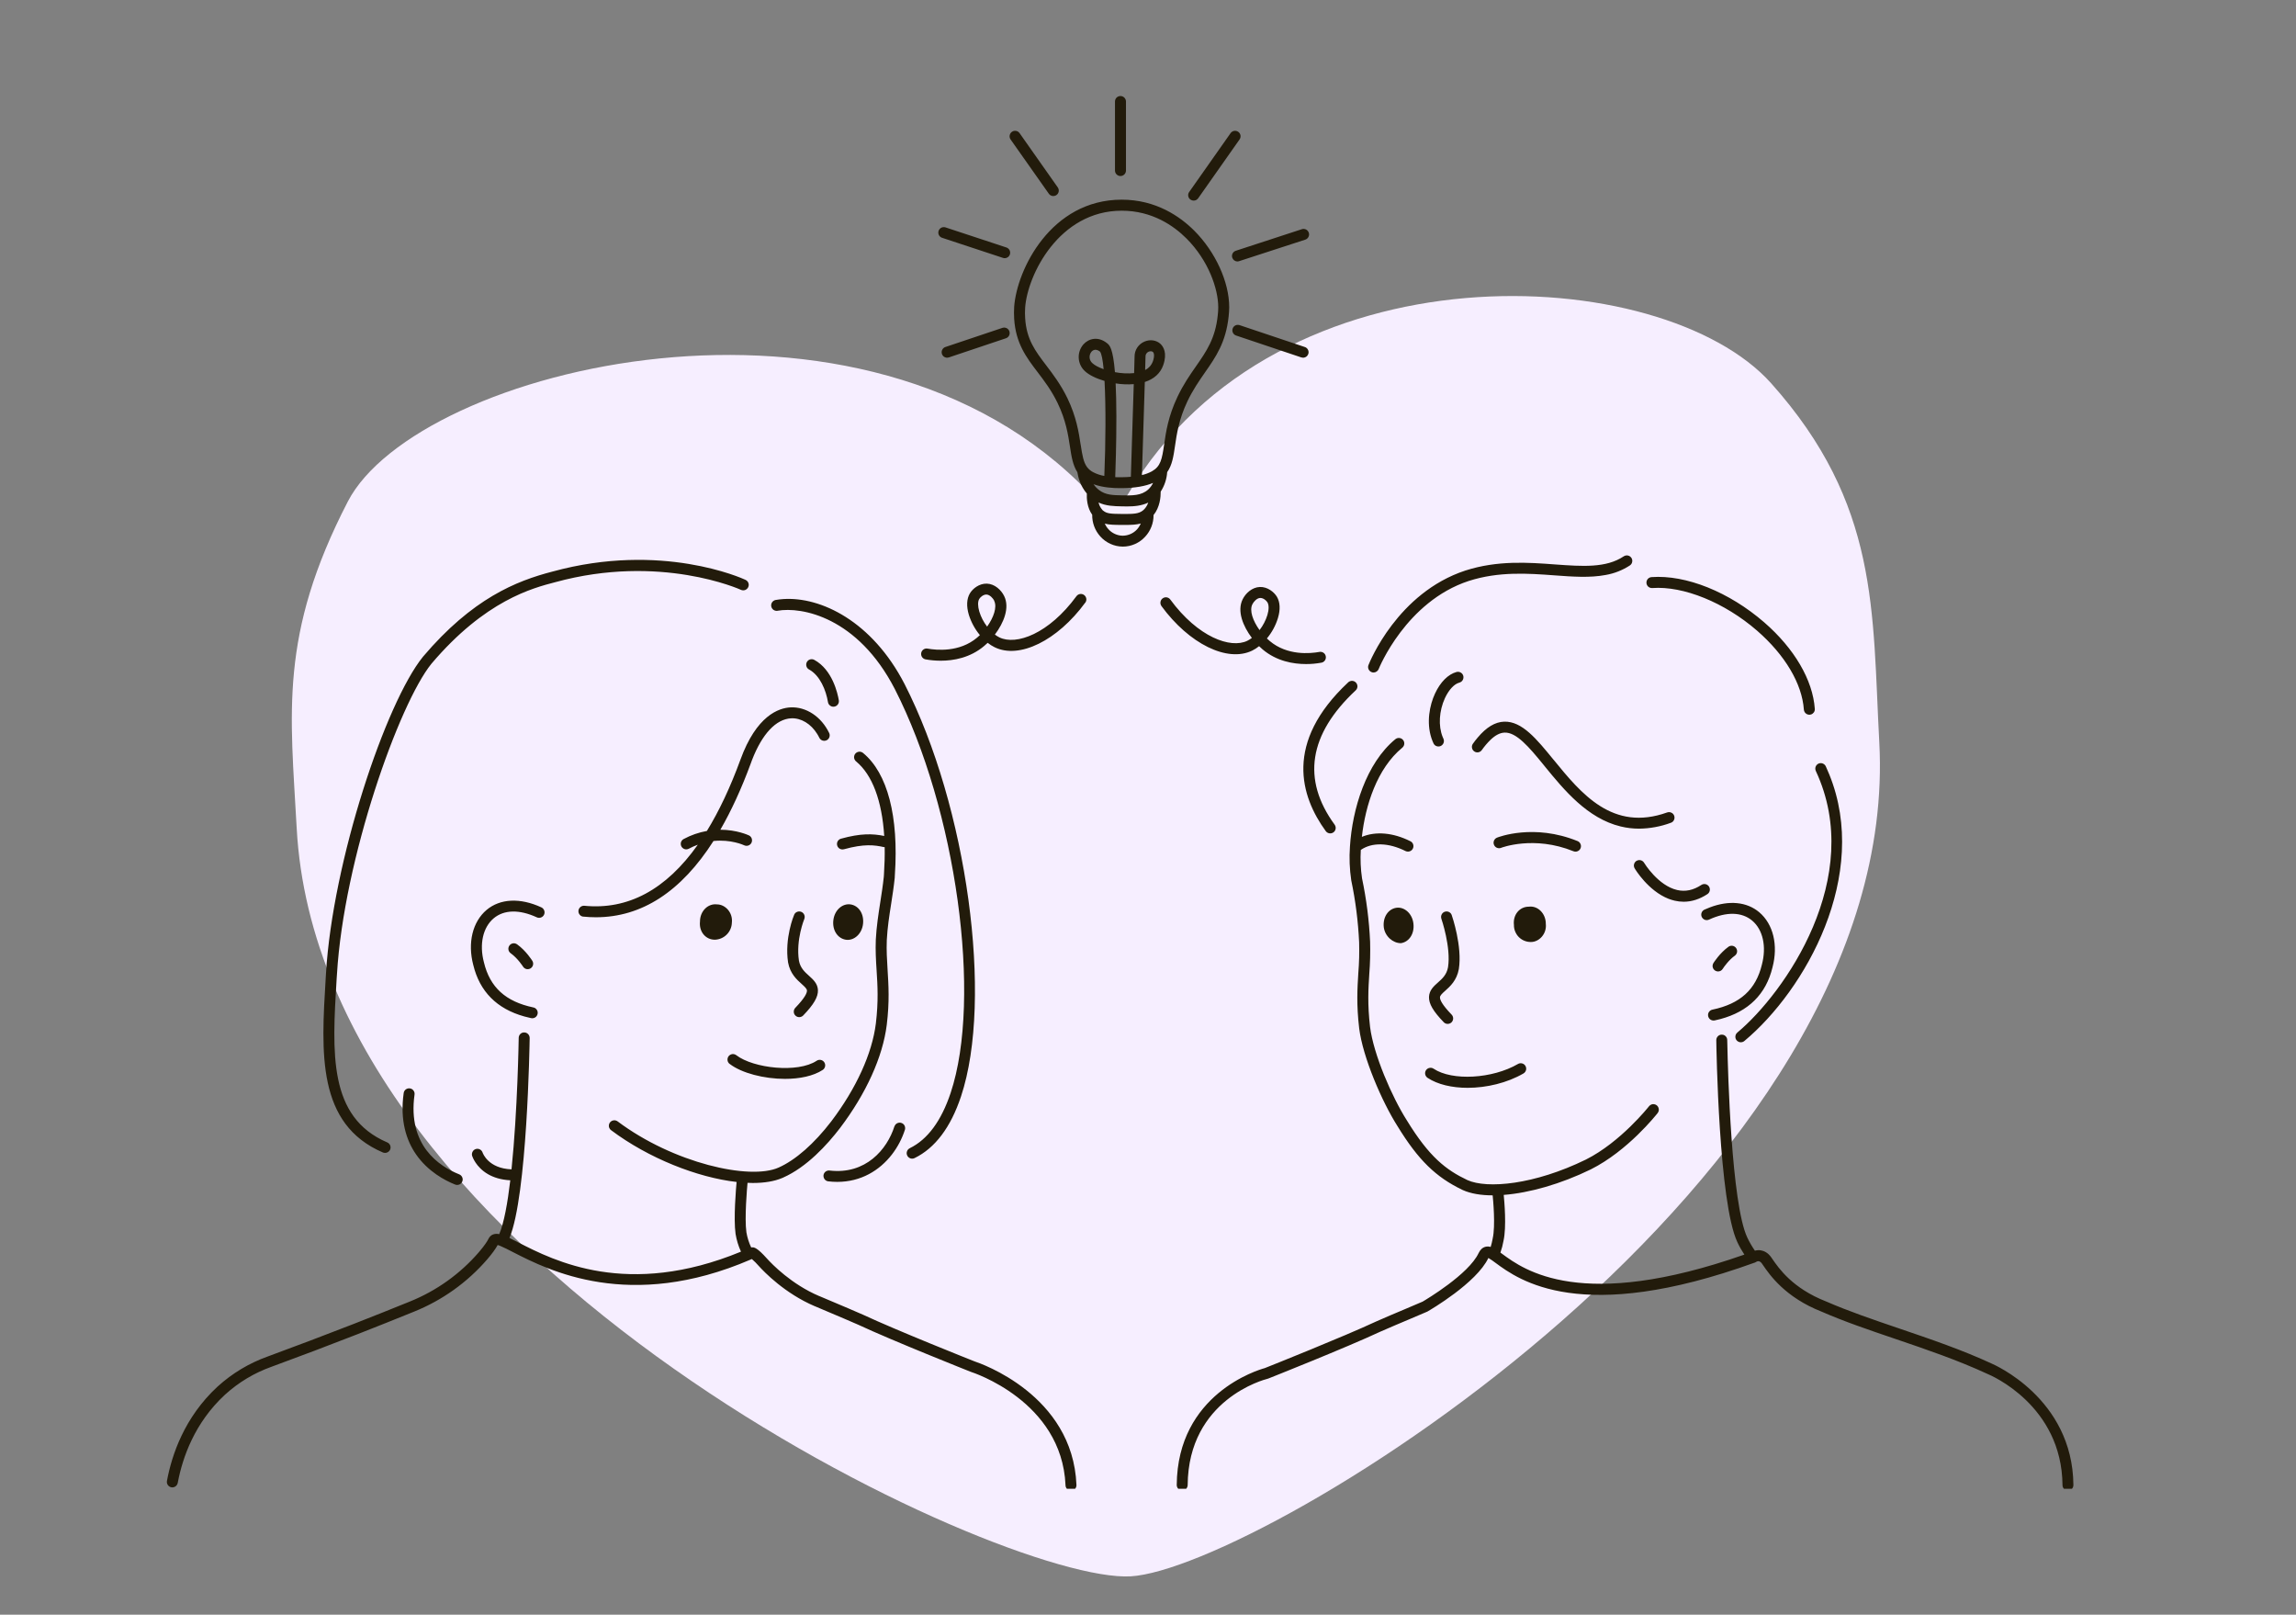
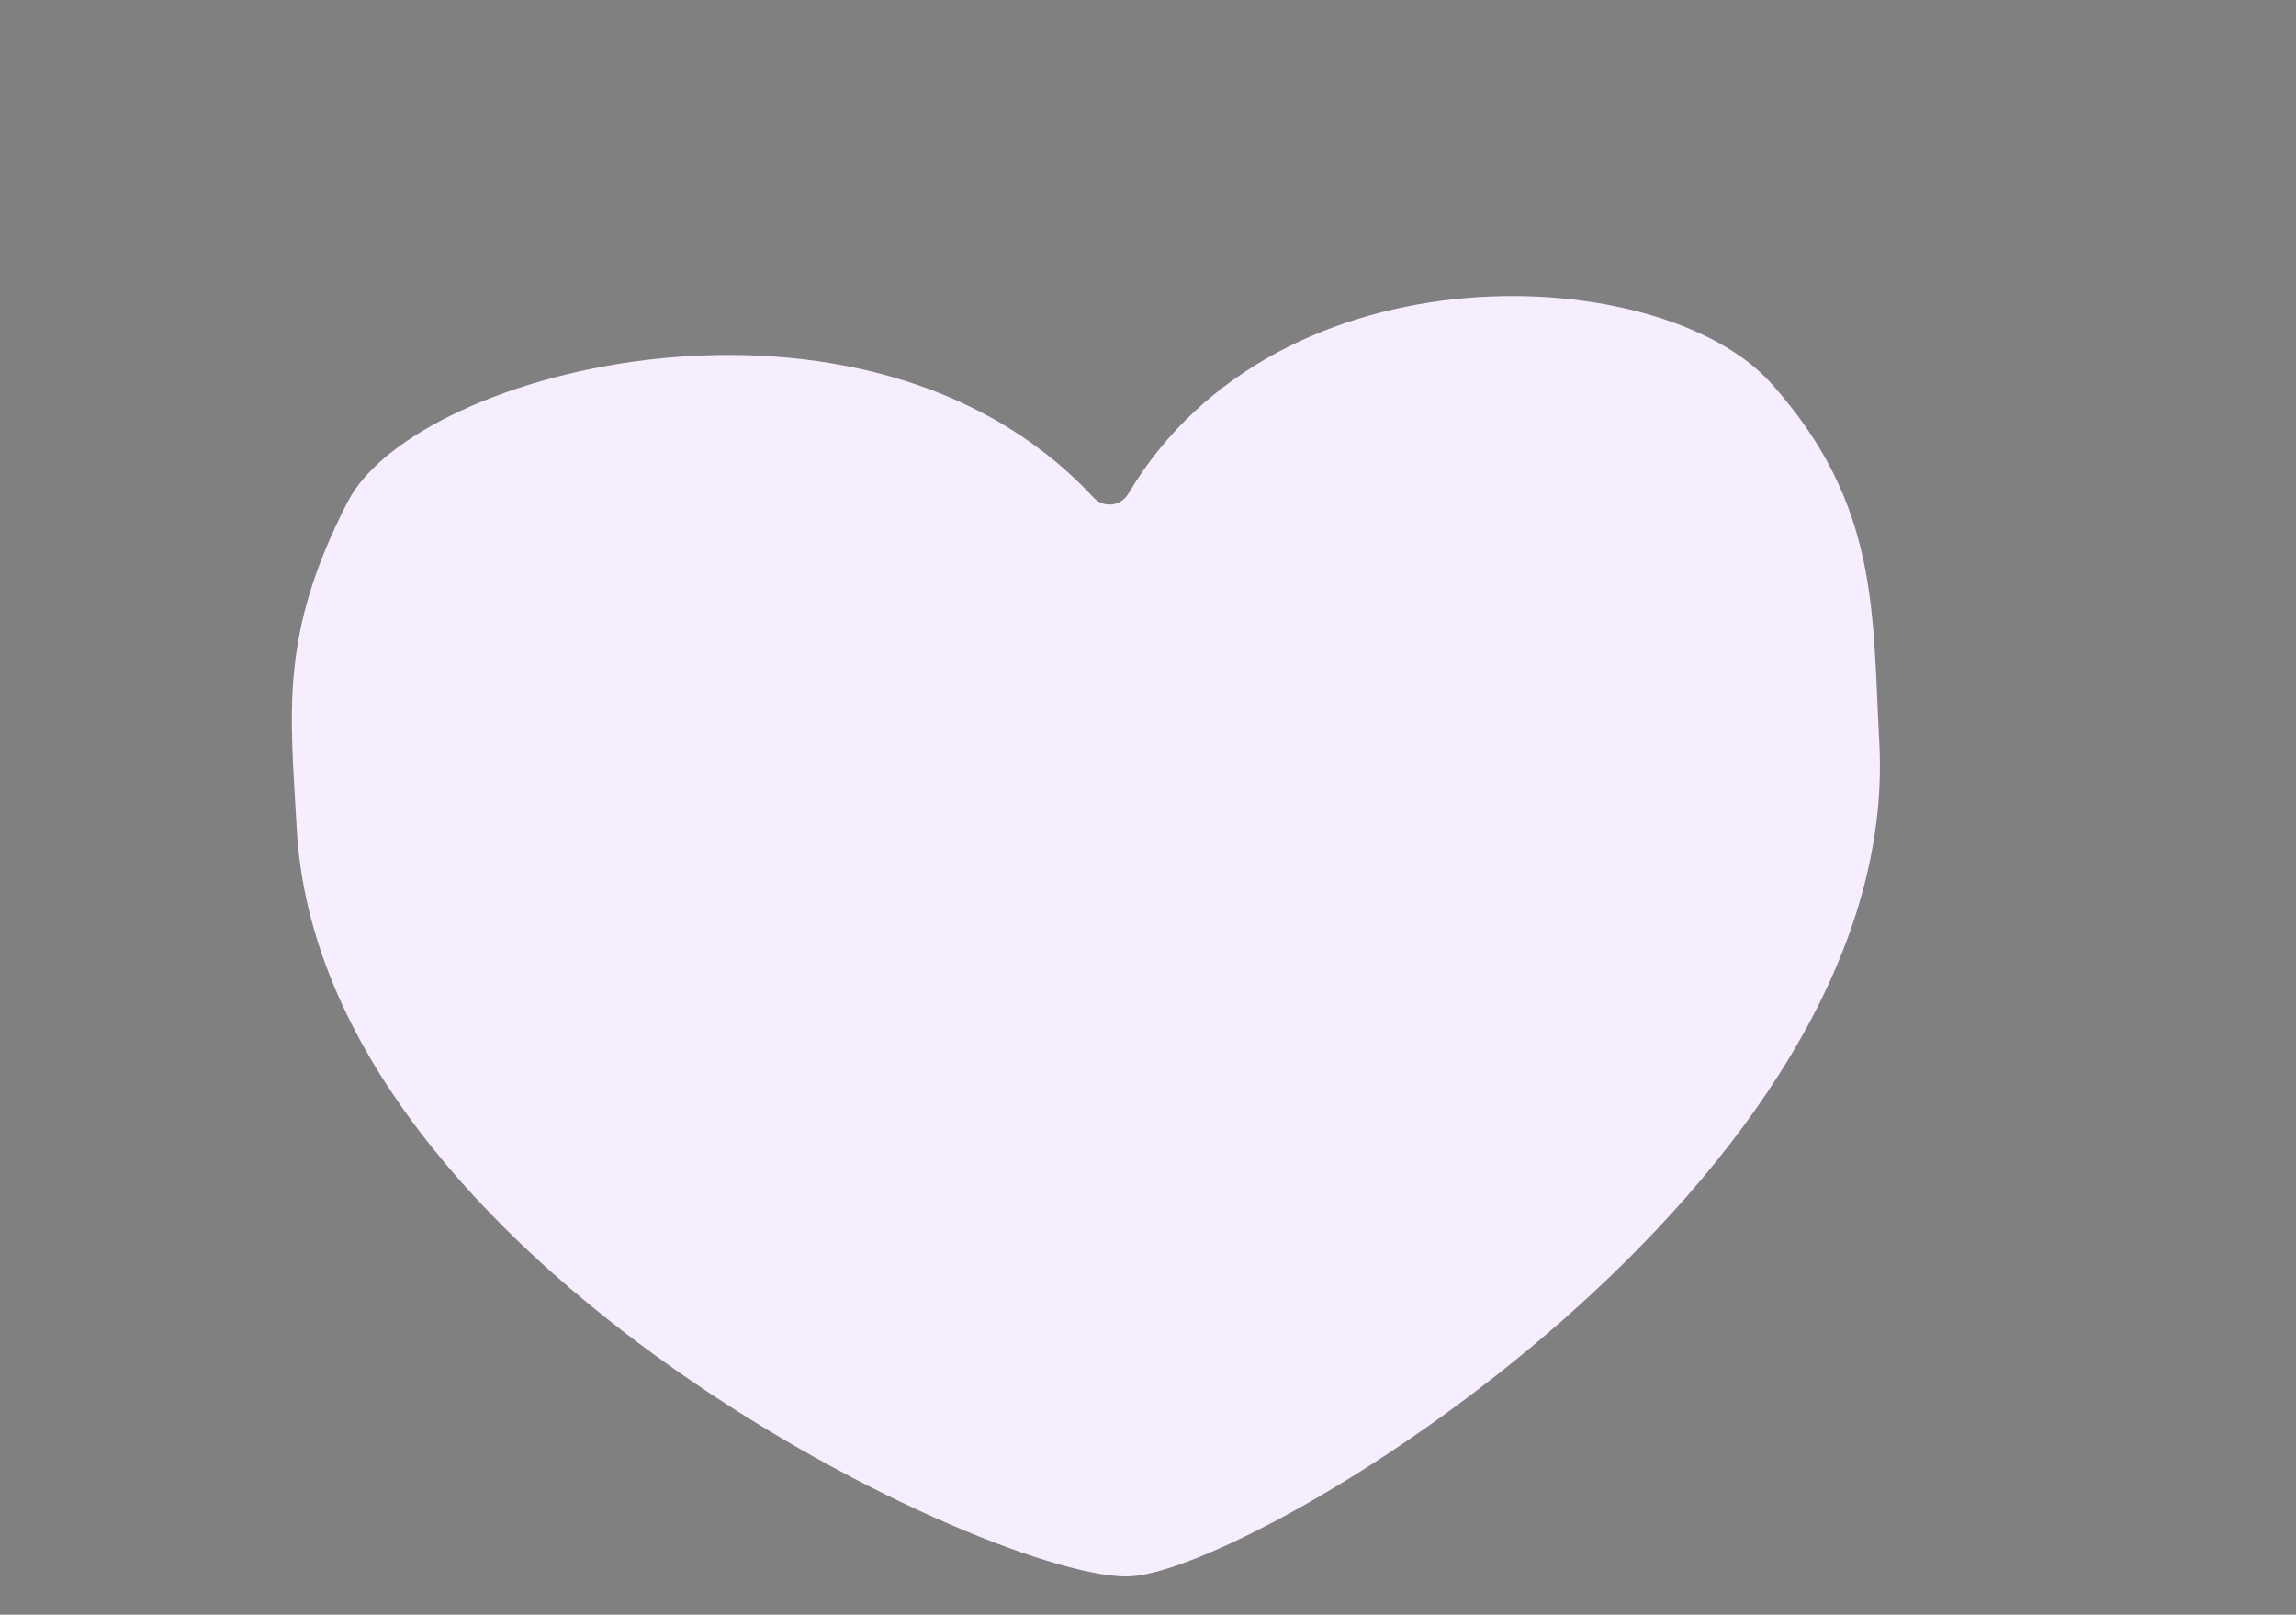
<svg xmlns="http://www.w3.org/2000/svg" width="293" viewBox="0 0 219.75 154.5" height="206" preserveAspectRatio="xMidYMid meet">
  <rect x="0" y="0" width="219.75" height="154.5" fill="#808080" stroke="none" />
  <defs>
    <clipPath id="5844a687f8">
-       <path d="M 15.801 9 L 199 9 L 199 142.453 L 15.801 142.453 Z M 15.801 9 " clip-rule="nonzero" />
-     </clipPath>
+       </clipPath>
  </defs>
  <path fill="#f6eeff" d="M 33.289 47.992 C 39.891 35.227 82.621 24.5 104.281 47.203 L 104.688 47.633 C 105.637 48.629 107.273 48.441 107.977 47.258 C 122.398 23.004 159.152 25.07 169.516 36.672 C 179.883 48.27 179.188 58.473 179.867 71.027 C 182.125 112.836 120.617 150.109 108.223 150.828 C 95.828 151.547 30.652 121.035 28.395 79.223 C 27.797 68.227 26.688 60.762 33.289 47.992 Z M 33.289 47.992 " fill-opacity="1" fill-rule="nonzero" />
  <g clip-path="url(#5844a687f8)">
-     <path fill="#221b0b" d="M 198.445 142.09 C 198.445 142.16 198.434 142.227 198.406 142.293 C 198.383 142.355 198.344 142.414 198.297 142.461 C 198.246 142.512 198.188 142.551 198.125 142.578 C 198.062 142.605 197.992 142.617 197.926 142.621 C 197.789 142.621 197.656 142.566 197.559 142.469 C 197.457 142.371 197.402 142.242 197.402 142.102 C 197.336 134.461 190.52 131.582 190.23 131.465 C 187.395 130.152 184.363 129.117 181.43 128.121 C 178.902 127.262 176.516 126.453 174.34 125.5 C 170.844 124.125 169.367 121.969 168.738 121.051 L 168.652 120.926 C 168.586 120.832 168.383 120.539 168.059 120.754 L 168.031 120.77 C 168.012 120.781 167.996 120.793 167.977 120.801 L 167.941 120.816 L 167.926 120.816 C 151.273 126.836 145.359 122.473 143.133 120.832 C 142.918 120.664 142.688 120.508 142.453 120.367 C 141.32 122.762 136.844 125.363 136.652 125.473 L 136.625 125.488 L 136.605 125.5 C 136.039 125.742 135.445 125.996 134.824 126.258 C 133.965 126.621 133.07 126.996 132.121 127.414 C 128.879 128.93 121.477 131.871 121.402 131.898 C 121.379 131.906 121.355 131.914 121.332 131.922 C 121.023 131.996 113.734 133.898 113.672 142.098 C 113.668 142.238 113.613 142.367 113.516 142.465 C 113.418 142.562 113.285 142.613 113.145 142.613 C 113.008 142.613 112.875 142.559 112.777 142.457 C 112.68 142.359 112.625 142.227 112.625 142.086 C 112.691 133.379 120.41 131.078 121.047 130.906 C 121.551 130.707 128.566 127.91 131.691 126.453 C 132.656 126.023 133.555 125.648 134.418 125.285 C 135.027 125.027 135.609 124.781 136.16 124.543 C 136.516 124.332 140.566 121.922 141.516 119.902 C 141.672 119.57 141.895 119.367 142.172 119.297 C 142.336 119.254 142.508 119.262 142.672 119.312 C 142.75 119.059 142.812 118.801 142.859 118.539 L 142.863 118.512 C 143.145 117.293 142.902 114.766 142.863 114.375 C 141.734 114.375 140.754 114.207 140 113.867 C 137.426 112.641 135.738 110.988 133.762 107.766 C 132.266 105.418 130.43 101.156 130.086 98.387 C 129.816 96.094 129.914 94.578 130.004 93.113 C 130.086 92.125 130.109 91.141 130.082 90.152 C 129.988 88.164 129.738 86.184 129.328 84.234 C 129.168 83.164 129.125 82.082 129.203 81.004 C 129.43 77.395 130.758 73.023 133.547 70.73 C 133.656 70.641 133.793 70.598 133.934 70.613 C 134.07 70.625 134.199 70.691 134.285 70.801 C 134.375 70.906 134.418 71.047 134.402 71.184 C 134.391 71.324 134.32 71.449 134.215 71.539 C 131.789 73.535 130.68 77.074 130.344 80.074 C 131.66 79.523 133.332 79.66 134.988 80.492 C 135.094 80.543 135.18 80.629 135.23 80.738 C 135.281 80.844 135.293 80.965 135.266 81.082 C 135.238 81.195 135.172 81.301 135.082 81.371 C 134.988 81.445 134.871 81.484 134.754 81.484 C 134.672 81.484 134.594 81.465 134.52 81.43 C 132.898 80.617 131.309 80.582 130.242 81.324 C 130.188 82.23 130.227 83.141 130.359 84.039 C 130.781 86.039 131.039 88.066 131.133 90.105 C 131.16 91.129 131.137 92.156 131.055 93.18 C 130.965 94.598 130.871 96.066 131.129 98.262 C 131.457 100.883 133.215 104.949 134.656 107.211 C 136.789 110.695 138.395 111.941 140.445 112.914 C 142.336 113.766 146.84 113.367 151.781 110.953 C 155.117 109.281 157.793 105.895 157.82 105.859 C 157.863 105.805 157.914 105.758 157.977 105.723 C 158.035 105.684 158.102 105.66 158.172 105.652 C 158.242 105.645 158.312 105.648 158.379 105.668 C 158.445 105.684 158.508 105.715 158.566 105.762 C 158.621 105.801 158.664 105.855 158.699 105.918 C 158.734 105.98 158.754 106.047 158.762 106.117 C 158.77 106.184 158.766 106.254 158.746 106.32 C 158.723 106.391 158.691 106.453 158.648 106.508 C 158.531 106.652 155.805 110.117 152.246 111.895 C 149.379 113.293 146.387 114.141 143.922 114.332 C 143.98 114.926 144.203 117.398 143.898 118.734 C 143.832 119.113 143.734 119.488 143.605 119.852 L 143.777 119.977 C 145.852 121.504 151.32 125.531 166.953 120.043 C 166.699 119.66 166.473 119.262 166.281 118.848 C 164.504 115.078 164.273 100.156 164.266 99.523 C 164.266 99.406 164.305 99.289 164.383 99.191 C 164.457 99.098 164.562 99.035 164.68 99.008 C 164.715 99.004 164.75 99 164.781 99 C 164.852 98.996 164.922 99.008 164.984 99.031 C 165.051 99.059 165.109 99.094 165.156 99.145 C 165.207 99.191 165.246 99.25 165.273 99.312 C 165.301 99.375 165.312 99.445 165.312 99.516 C 165.312 99.527 165.312 99.68 165.324 99.945 C 165.375 102.453 165.711 115.18 167.23 118.406 C 167.438 118.848 167.684 119.27 167.961 119.668 C 168.152 119.617 168.355 119.605 168.551 119.641 C 168.816 119.688 169.203 119.84 169.535 120.32 L 169.621 120.445 C 170.25 121.359 171.555 123.262 174.766 124.523 L 174.777 124.527 C 176.918 125.461 179.281 126.266 181.785 127.117 C 184.746 128.125 187.809 129.164 190.668 130.492 C 190.699 130.516 198.375 133.734 198.445 142.09 Z M 138.32 94.801 C 138.789 94.383 139.426 93.812 139.625 92.727 C 139.969 90.551 138.988 87.684 138.945 87.562 C 138.922 87.496 138.891 87.438 138.844 87.383 C 138.797 87.332 138.742 87.293 138.68 87.262 C 138.617 87.23 138.551 87.215 138.48 87.211 C 138.414 87.203 138.344 87.215 138.277 87.238 C 138.215 87.258 138.152 87.297 138.102 87.34 C 138.051 87.387 138.008 87.441 137.98 87.504 C 137.949 87.566 137.93 87.633 137.926 87.703 C 137.922 87.77 137.934 87.84 137.953 87.906 C 137.965 87.934 138.891 90.648 138.59 92.547 C 138.461 93.266 138.035 93.648 137.621 94.012 C 137.234 94.355 136.793 94.75 136.77 95.387 C 136.746 96.035 137.168 96.762 138.184 97.812 C 138.277 97.91 138.41 97.969 138.551 97.969 C 138.688 97.973 138.82 97.918 138.922 97.824 C 139.02 97.727 139.078 97.594 139.082 97.457 C 139.082 97.316 139.031 97.184 138.938 97.086 C 137.996 96.109 137.809 95.645 137.82 95.426 C 137.824 95.254 138.012 95.074 138.32 94.801 Z M 150.789 81.488 C 150.91 81.488 151.031 81.445 151.125 81.367 C 151.219 81.289 151.281 81.184 151.305 81.062 C 151.328 80.945 151.309 80.82 151.25 80.715 C 151.191 80.605 151.102 80.523 150.988 80.477 C 146.801 78.777 143.418 80.094 143.281 80.148 C 143.152 80.199 143.047 80.301 142.992 80.43 C 142.938 80.555 142.934 80.699 142.988 80.828 C 143.039 80.961 143.141 81.062 143.266 81.117 C 143.395 81.172 143.539 81.176 143.668 81.125 C 143.699 81.109 146.812 79.918 150.594 81.449 C 150.656 81.473 150.723 81.488 150.789 81.488 Z M 163.488 97.23 C 163.516 97.348 163.578 97.457 163.672 97.531 C 163.766 97.605 163.883 97.648 164.004 97.648 C 164.043 97.648 164.078 97.645 164.113 97.637 C 164.301 97.598 164.48 97.551 164.656 97.508 C 167.348 96.789 169.027 95.121 169.645 92.562 C 170.207 90.438 169.719 88.414 168.371 87.281 C 167.184 86.285 165.488 86.125 163.656 86.82 C 163.484 86.883 163.309 86.957 163.129 87.039 C 163.004 87.098 162.906 87.203 162.859 87.332 C 162.809 87.465 162.816 87.609 162.875 87.734 C 162.934 87.859 163.039 87.957 163.168 88.008 C 163.301 88.055 163.441 88.051 163.57 87.992 C 165.242 87.219 166.707 87.254 167.699 88.086 C 168.73 88.953 169.09 90.566 168.629 92.305 C 168.055 94.684 166.551 96.051 163.898 96.605 C 163.832 96.617 163.766 96.645 163.707 96.684 C 163.648 96.723 163.602 96.773 163.562 96.832 C 163.523 96.891 163.496 96.953 163.484 97.023 C 163.473 97.094 163.473 97.164 163.488 97.23 Z M 164.434 92.953 C 164.523 92.953 164.613 92.93 164.691 92.887 C 164.766 92.844 164.832 92.781 164.879 92.707 C 165.016 92.488 165.492 91.832 166.051 91.434 C 166.16 91.352 166.23 91.23 166.254 91.098 C 166.273 90.961 166.242 90.824 166.16 90.711 C 166.082 90.602 165.961 90.523 165.828 90.5 C 165.691 90.477 165.555 90.504 165.441 90.582 C 164.602 91.184 164.016 92.109 163.992 92.148 C 163.941 92.23 163.914 92.32 163.91 92.414 C 163.906 92.508 163.93 92.602 163.977 92.684 C 164.023 92.762 164.09 92.832 164.168 92.879 C 164.25 92.926 164.34 92.953 164.434 92.953 Z M 133.648 86.859 C 132.883 86.969 132.336 87.734 132.441 88.715 C 132.551 89.59 133.316 90.246 134.078 90.246 C 134.844 90.137 135.387 89.371 135.281 88.387 C 135.176 87.406 134.41 86.75 133.648 86.859 Z M 147.949 88.387 C 147.949 87.406 147.188 86.641 146.316 86.754 C 145.445 86.754 144.789 87.52 144.898 88.5 C 144.895 88.715 144.934 88.93 145.016 89.129 C 145.098 89.328 145.215 89.512 145.367 89.664 C 145.52 89.816 145.703 89.938 145.902 90.016 C 146.102 90.098 146.316 90.137 146.531 90.133 C 147.293 90.137 148.059 89.371 147.949 88.387 Z M 136.484 102.398 C 136.406 102.516 136.379 102.656 136.406 102.793 C 136.434 102.93 136.516 103.051 136.629 103.129 C 137.594 103.77 138.977 104.086 140.465 104.086 C 142.281 104.086 144.25 103.617 145.812 102.711 C 145.871 102.676 145.922 102.629 145.965 102.574 C 146.008 102.52 146.035 102.457 146.055 102.391 C 146.074 102.324 146.078 102.254 146.066 102.184 C 146.059 102.117 146.035 102.051 146 101.992 C 145.965 101.934 145.922 101.879 145.867 101.84 C 145.812 101.797 145.75 101.766 145.68 101.75 C 145.547 101.715 145.402 101.734 145.285 101.805 C 142.84 103.227 138.992 103.445 137.211 102.258 C 137.098 102.18 136.957 102.152 136.82 102.18 C 136.684 102.203 136.562 102.285 136.484 102.398 Z M 163.566 84.824 C 163.488 84.707 163.367 84.625 163.234 84.598 C 163.098 84.57 162.953 84.598 162.84 84.672 C 162.066 85.18 161.309 85.34 160.523 85.16 C 158.688 84.738 157.375 82.586 157.355 82.551 C 157.285 82.434 157.172 82.348 157.039 82.312 C 156.906 82.277 156.766 82.297 156.645 82.363 L 156.633 82.367 C 156.516 82.438 156.43 82.555 156.395 82.691 C 156.359 82.824 156.383 82.969 156.453 83.086 C 156.508 83.184 157.746 85.23 159.688 85.996 C 159.883 86.07 160.082 86.133 160.285 86.18 C 160.566 86.246 160.855 86.281 161.145 86.281 C 161.918 86.281 162.68 86.035 163.418 85.551 C 163.535 85.473 163.613 85.355 163.641 85.219 C 163.668 85.082 163.641 84.941 163.566 84.824 Z M 148.695 72.699 C 147.07 70.711 145.68 69 143.969 69.051 C 143.098 69.078 142.258 69.582 141.422 70.582 C 141.27 70.758 141.121 70.949 140.973 71.16 C 140.934 71.215 140.902 71.281 140.887 71.348 C 140.871 71.414 140.871 71.484 140.883 71.551 C 140.895 71.621 140.918 71.684 140.953 71.742 C 140.992 71.801 141.039 71.852 141.094 71.891 C 141.148 71.934 141.215 71.961 141.281 71.977 C 141.348 71.992 141.418 71.992 141.484 71.984 C 141.555 71.973 141.617 71.945 141.676 71.91 C 141.734 71.875 141.785 71.824 141.824 71.77 C 142.074 71.414 142.355 71.082 142.668 70.777 C 143.133 70.336 143.574 70.113 144.004 70.098 C 145.129 70.055 146.332 71.465 147.703 73.145 L 147.879 73.363 C 149.672 75.555 151.922 78.309 155.113 79.078 C 155.691 79.219 156.281 79.289 156.879 79.289 C 157.914 79.277 158.941 79.09 159.914 78.727 C 159.98 78.707 160.043 78.672 160.094 78.625 C 160.145 78.578 160.188 78.523 160.215 78.461 C 160.246 78.398 160.266 78.328 160.266 78.262 C 160.27 78.191 160.262 78.121 160.238 78.055 C 160.215 77.992 160.18 77.93 160.133 77.879 C 160.086 77.828 160.027 77.785 159.965 77.758 C 159.902 77.727 159.836 77.711 159.766 77.707 C 159.695 77.707 159.629 77.715 159.562 77.738 C 154.344 79.605 151.34 75.938 148.695 72.695 Z M 140.051 64.668 C 140.031 64.602 140 64.539 139.961 64.484 C 139.918 64.43 139.867 64.383 139.805 64.352 C 139.746 64.316 139.68 64.293 139.613 64.285 C 139.543 64.273 139.473 64.281 139.406 64.297 C 138.605 64.512 137.852 65.262 137.344 66.363 C 136.828 67.473 136.508 69.117 137 70.621 C 137.059 70.801 137.129 70.977 137.211 71.148 C 137.273 71.27 137.379 71.359 137.508 71.398 C 137.637 71.441 137.777 71.434 137.898 71.375 C 138.02 71.316 138.113 71.215 138.164 71.086 C 138.211 70.961 138.207 70.82 138.156 70.695 C 138.129 70.637 138.102 70.578 138.078 70.516 C 137.648 69.457 137.734 68.023 138.293 66.801 C 138.664 66.004 139.18 65.445 139.672 65.316 C 139.738 65.297 139.801 65.27 139.859 65.227 C 139.914 65.184 139.961 65.133 139.996 65.07 C 140.031 65.012 140.055 64.945 140.062 64.875 C 140.074 64.805 140.066 64.734 140.051 64.668 Z M 126.891 79.527 C 126.973 79.637 127.098 79.715 127.234 79.734 C 127.371 79.758 127.512 79.723 127.625 79.641 L 127.652 79.621 C 127.754 79.535 127.82 79.414 127.836 79.281 C 127.852 79.148 127.816 79.016 127.738 78.906 C 124.582 74.586 125.258 70.262 129.746 66.062 C 129.797 66.016 129.84 65.957 129.871 65.895 C 129.898 65.832 129.918 65.762 129.922 65.691 C 129.922 65.621 129.91 65.555 129.887 65.488 C 129.863 65.422 129.824 65.363 129.777 65.312 C 129.73 65.262 129.672 65.219 129.609 65.191 C 129.547 65.164 129.477 65.148 129.406 65.145 C 129.336 65.145 129.27 65.156 129.203 65.184 C 129.137 65.207 129.078 65.246 129.027 65.297 C 122.879 71.051 124.473 76.211 126.891 79.527 Z M 131.273 64.309 C 131.332 64.336 131.398 64.348 131.465 64.348 C 131.57 64.348 131.672 64.316 131.758 64.254 C 131.848 64.195 131.914 64.113 131.953 64.016 C 131.977 63.949 134.566 57.555 140.578 55.586 C 143.461 54.66 146.281 54.867 148.77 55.051 C 150.5 55.18 152.168 55.301 153.672 55.016 C 154.5 54.875 155.289 54.562 155.992 54.105 C 156.109 54.027 156.191 53.906 156.215 53.77 C 156.246 53.637 156.215 53.492 156.141 53.379 C 156.062 53.262 155.941 53.18 155.805 53.152 C 155.668 53.125 155.527 53.156 155.41 53.23 C 153.715 54.363 151.453 54.195 148.844 54.008 C 146.266 53.816 143.336 53.602 140.254 54.59 C 133.762 56.719 131.086 63.352 130.977 63.633 C 130.969 63.652 130.961 63.672 130.957 63.691 C 130.926 63.812 130.938 63.945 130.996 64.059 C 131.055 64.172 131.152 64.262 131.27 64.309 Z M 158.145 56.266 C 161.121 56.051 165.059 57.648 168.164 60.34 C 170.84 62.664 172.477 65.414 172.648 67.898 C 172.66 68.031 172.719 68.156 172.816 68.246 C 172.914 68.336 173.039 68.387 173.172 68.387 L 173.211 68.387 C 173.254 68.383 173.297 68.375 173.34 68.359 C 173.449 68.324 173.543 68.25 173.609 68.156 C 173.676 68.059 173.703 67.941 173.695 67.824 C 173.504 65.066 171.738 62.051 168.852 59.547 C 165.496 56.641 161.371 54.98 158.066 55.219 C 157.93 55.23 157.801 55.293 157.707 55.398 C 157.617 55.504 157.574 55.641 157.582 55.781 C 157.594 55.922 157.656 56.051 157.762 56.141 C 157.867 56.23 158.004 56.277 158.145 56.266 Z M 166.285 98.797 C 166.23 98.84 166.188 98.895 166.152 98.953 C 166.121 99.016 166.102 99.082 166.094 99.152 C 166.086 99.223 166.094 99.289 166.113 99.359 C 166.133 99.426 166.168 99.488 166.211 99.539 C 166.258 99.594 166.312 99.637 166.375 99.668 C 166.434 99.703 166.504 99.723 166.574 99.727 C 166.641 99.73 166.711 99.723 166.777 99.703 C 166.844 99.68 166.906 99.648 166.957 99.602 C 172.793 94.738 178.992 83.758 175.086 74.113 C 174.977 73.848 174.863 73.582 174.742 73.316 C 174.68 73.191 174.574 73.098 174.445 73.051 C 174.312 73.004 174.172 73.008 174.047 73.066 C 173.918 73.125 173.824 73.234 173.773 73.363 C 173.727 73.492 173.734 73.637 173.789 73.762 C 178.562 83.973 170.793 95.035 166.285 98.793 Z M 69.84 101.801 C 70.988 102.68 73.121 103.23 75.129 103.23 C 76.52 103.23 77.844 102.965 78.746 102.371 C 78.863 102.293 78.941 102.172 78.969 102.035 C 78.996 101.898 78.969 101.758 78.891 101.641 C 78.816 101.527 78.695 101.445 78.559 101.418 C 78.422 101.391 78.281 101.418 78.164 101.496 C 76.359 102.699 72.109 102.219 70.477 100.969 C 70.422 100.926 70.359 100.895 70.293 100.875 C 70.227 100.859 70.156 100.852 70.086 100.859 C 70.016 100.871 69.949 100.891 69.891 100.926 C 69.828 100.961 69.777 101.008 69.734 101.062 C 69.691 101.117 69.66 101.18 69.645 101.25 C 69.625 101.316 69.621 101.387 69.633 101.457 C 69.641 101.523 69.664 101.59 69.699 101.648 C 69.734 101.711 69.781 101.762 69.84 101.805 Z M 76.695 87.25 C 76.629 87.223 76.562 87.211 76.492 87.211 C 76.426 87.207 76.355 87.223 76.293 87.25 C 76.227 87.273 76.168 87.312 76.121 87.359 C 76.07 87.41 76.031 87.469 76.008 87.531 C 75.969 87.617 75.078 89.766 75.426 92.09 C 75.625 93.164 76.262 93.734 76.73 94.152 C 77.035 94.43 77.227 94.605 77.234 94.781 C 77.242 95 77.055 95.461 76.113 96.438 C 76.02 96.539 75.969 96.672 75.973 96.812 C 75.973 96.949 76.031 97.082 76.133 97.176 C 76.23 97.273 76.363 97.324 76.504 97.324 C 76.641 97.32 76.773 97.266 76.871 97.168 C 77.887 96.113 78.309 95.387 78.285 94.742 C 78.262 94.109 77.82 93.719 77.43 93.367 C 77.02 93 76.594 92.617 76.465 91.914 C 76.164 89.914 76.969 87.961 76.977 87.938 C 77.004 87.875 77.016 87.805 77.016 87.738 C 77.02 87.668 77.004 87.602 76.977 87.535 C 76.953 87.473 76.914 87.414 76.863 87.363 C 76.816 87.316 76.758 87.277 76.695 87.25 Z M 52.074 87.516 C 52.129 87.391 52.137 87.246 52.086 87.117 C 52.039 86.984 51.941 86.879 51.816 86.82 C 49.785 85.883 47.875 85.973 46.574 87.062 C 45.227 88.195 44.738 90.219 45.297 92.332 C 45.91 94.871 47.551 96.527 50.18 97.258 C 50.391 97.316 50.613 97.371 50.832 97.418 C 50.867 97.426 50.902 97.43 50.941 97.43 C 51.07 97.43 51.195 97.383 51.293 97.297 C 51.387 97.207 51.449 97.09 51.461 96.961 C 51.477 96.832 51.441 96.703 51.363 96.598 C 51.285 96.492 51.176 96.418 51.047 96.395 C 48.395 95.836 46.891 94.469 46.316 92.078 C 45.859 90.348 46.219 88.734 47.25 87.867 C 48.242 87.035 49.707 87.004 51.379 87.773 C 51.504 87.832 51.648 87.836 51.777 87.789 C 51.91 87.738 52.016 87.645 52.074 87.516 Z M 49.5 90.363 C 49.441 90.32 49.379 90.293 49.312 90.273 C 49.242 90.254 49.172 90.25 49.102 90.262 C 49.031 90.273 48.965 90.297 48.906 90.332 C 48.844 90.371 48.793 90.418 48.754 90.477 C 48.711 90.531 48.684 90.598 48.668 90.668 C 48.652 90.734 48.652 90.805 48.664 90.875 C 48.676 90.945 48.703 91.012 48.742 91.07 C 48.781 91.129 48.832 91.18 48.891 91.219 C 49.555 91.695 50.055 92.48 50.059 92.488 C 50.098 92.547 50.145 92.598 50.199 92.637 C 50.254 92.68 50.32 92.707 50.387 92.723 C 50.453 92.738 50.523 92.738 50.59 92.727 C 50.66 92.719 50.723 92.691 50.781 92.656 C 50.84 92.621 50.891 92.57 50.93 92.516 C 50.973 92.461 51 92.395 51.016 92.328 C 51.031 92.262 51.031 92.191 51.023 92.125 C 51.012 92.059 50.984 91.992 50.949 91.934 C 50.926 91.895 50.34 90.965 49.5 90.363 Z M 93.266 130.258 C 92.871 130.105 85.758 127.273 82.602 125.797 C 81.641 125.375 80.742 124.996 79.875 124.629 C 79.371 124.418 78.883 124.211 78.414 124.012 L 78.406 124.012 C 75.75 122.883 73.895 120.965 73.391 120.406 C 72.496 119.41 72.195 119.336 71.98 119.348 C 71.949 119.352 71.922 119.355 71.895 119.359 C 71.676 118.898 71.523 118.41 71.438 117.906 C 71.246 116.562 71.504 113.613 71.547 113.176 C 71.719 113.188 71.887 113.191 72.055 113.191 C 73.152 113.191 74.121 113.035 74.883 112.707 L 74.953 112.676 C 77.227 111.668 79.168 109.539 80.402 107.93 C 82.902 104.629 84.488 101.125 84.871 98.066 C 85.145 95.824 85.043 94.27 84.949 92.766 C 84.891 91.828 84.836 90.941 84.875 89.949 C 84.938 88.754 85.109 87.648 85.293 86.477 C 85.418 85.672 85.547 84.844 85.637 83.973 C 85.637 83.957 85.637 83.934 85.637 83.922 C 85.637 83.887 85.645 83.816 85.648 83.711 C 86.027 78.117 84.945 73.973 82.605 72.047 C 82.555 72.004 82.492 71.969 82.426 71.949 C 82.359 71.926 82.289 71.918 82.223 71.926 C 82.152 71.934 82.086 71.953 82.023 71.984 C 81.961 72.016 81.906 72.062 81.863 72.113 C 81.816 72.168 81.785 72.23 81.766 72.297 C 81.746 72.363 81.738 72.434 81.746 72.504 C 81.754 72.574 81.773 72.641 81.809 72.699 C 81.84 72.762 81.887 72.816 81.941 72.859 C 83.488 74.137 84.414 76.613 84.629 79.988 C 83.516 79.758 82.363 79.73 80.5 80.246 C 80.375 80.277 80.27 80.355 80.195 80.461 C 80.125 80.566 80.094 80.695 80.113 80.824 C 80.129 80.949 80.191 81.066 80.289 81.152 C 80.387 81.234 80.512 81.277 80.641 81.277 C 80.688 81.277 80.734 81.27 80.781 81.258 C 82.723 80.719 83.715 80.859 84.562 81.047 C 84.598 81.055 84.637 81.059 84.672 81.059 C 84.688 81.875 84.664 82.734 84.605 83.641 C 84.598 83.75 84.594 83.832 84.59 83.879 C 84.504 84.715 84.375 85.527 84.254 86.312 C 84.074 87.461 83.891 88.645 83.824 89.898 C 83.781 90.953 83.836 91.863 83.898 92.832 C 83.992 94.285 84.086 95.793 83.828 97.934 C 83.469 100.812 81.953 104.137 79.566 107.289 C 77.93 109.426 76.141 110.996 74.523 111.715 C 71.773 112.953 64.438 111.289 59.113 107.297 C 59.059 107.258 58.996 107.227 58.93 107.211 C 58.863 107.191 58.793 107.188 58.727 107.199 C 58.656 107.207 58.59 107.23 58.531 107.266 C 58.473 107.301 58.422 107.348 58.379 107.402 C 58.336 107.457 58.309 107.52 58.289 107.586 C 58.273 107.656 58.27 107.723 58.277 107.793 C 58.289 107.859 58.312 107.926 58.348 107.984 C 58.383 108.043 58.43 108.098 58.484 108.137 C 62.074 110.832 66.766 112.672 70.5 113.094 C 70.449 113.617 70.191 116.594 70.402 118.07 C 70.5 118.656 70.672 119.223 70.918 119.762 C 60.07 124.234 53.031 120.637 49.605 118.879 C 49.289 118.715 49.012 118.574 48.762 118.453 C 50.461 114.406 50.684 99.941 50.695 99.316 C 50.695 99.184 50.645 99.051 50.551 98.953 C 50.461 98.855 50.332 98.793 50.199 98.789 L 50.176 98.789 C 50.109 98.785 50.039 98.797 49.977 98.82 C 49.91 98.848 49.852 98.883 49.801 98.934 C 49.754 98.98 49.711 99.039 49.688 99.102 C 49.66 99.164 49.645 99.234 49.645 99.305 C 49.645 99.406 49.539 106.297 48.957 111.887 C 46.738 111.801 46.219 110.359 46.191 110.285 C 46.148 110.152 46.055 110.043 45.934 109.98 C 45.809 109.914 45.664 109.902 45.531 109.945 C 45.398 109.988 45.289 110.082 45.227 110.207 C 45.164 110.328 45.148 110.473 45.191 110.605 C 45.215 110.672 45.547 111.676 46.703 112.348 C 47.23 112.652 47.926 112.887 48.84 112.934 C 48.578 115.137 48.234 117.039 47.781 118.086 C 47.598 118.043 47.402 118.047 47.223 118.105 C 47.121 118.137 47.027 118.191 46.949 118.266 C 46.867 118.34 46.805 118.426 46.758 118.523 C 46.656 118.734 46.414 119.137 45.82 119.828 C 44.031 121.895 41.773 123.508 39.238 124.531 C 37.457 125.254 35.645 125.977 33.855 126.676 C 31.133 127.738 28.359 128.785 25.613 129.797 C 23.852 130.426 22.23 131.398 20.844 132.656 L 20.805 132.691 C 17.66 135.602 16.445 139.191 15.98 141.695 C 15.953 141.832 15.984 141.973 16.062 142.09 C 16.141 142.203 16.262 142.281 16.398 142.309 C 16.535 142.332 16.68 142.305 16.793 142.223 C 16.906 142.145 16.984 142.023 17.012 141.887 L 17.031 141.793 C 17.48 139.453 18.625 136.141 21.52 133.461 L 21.551 133.434 C 22.836 132.266 24.34 131.363 25.973 130.781 C 28.727 129.77 31.508 128.719 34.238 127.652 C 36.031 126.949 37.848 126.227 39.633 125.5 C 42.324 124.418 44.719 122.707 46.621 120.512 C 47.098 119.957 47.43 119.5 47.633 119.125 C 47.703 119.145 47.773 119.168 47.84 119.195 L 47.891 119.219 C 48.219 119.352 48.691 119.594 49.125 119.82 C 52.469 121.531 60.246 125.516 71.84 120.52 L 71.855 120.512 L 71.961 120.469 C 72.191 120.668 72.406 120.883 72.605 121.113 C 73.145 121.715 75.129 123.766 77.984 124.984 L 77.992 124.984 C 78.461 125.188 78.949 125.395 79.457 125.605 C 80.324 125.973 81.219 126.348 82.16 126.762 C 85.41 128.281 92.812 131.223 92.887 131.25 L 92.926 131.266 C 93.012 131.293 101.629 134.031 101.98 142.102 L 101.98 142.125 C 101.984 142.262 102.043 142.387 102.141 142.48 C 102.238 142.574 102.367 142.629 102.504 142.629 L 102.527 142.629 C 102.594 142.625 102.664 142.609 102.727 142.578 C 102.789 142.551 102.844 142.508 102.891 142.457 C 102.938 142.41 102.973 142.348 102.996 142.285 C 103.02 142.219 103.031 142.152 103.027 142.082 C 102.676 133.453 93.797 130.434 93.266 130.258 Z M 67.656 79.508 C 66.879 79.648 66.129 79.906 65.434 80.281 C 65.328 80.336 65.25 80.426 65.199 80.531 C 65.152 80.641 65.145 80.758 65.172 80.871 C 65.199 80.984 65.266 81.086 65.359 81.156 C 65.449 81.23 65.566 81.27 65.684 81.27 C 65.77 81.27 65.852 81.246 65.93 81.207 C 66.207 81.059 66.492 80.93 66.789 80.824 C 63.746 85.121 60.105 87.086 55.906 86.664 C 55.777 86.66 55.652 86.703 55.551 86.785 C 55.453 86.867 55.387 86.984 55.367 87.109 C 55.348 87.238 55.375 87.371 55.449 87.477 C 55.52 87.586 55.629 87.664 55.754 87.695 L 55.805 87.703 C 56.219 87.746 56.629 87.766 57.031 87.766 C 61.418 87.766 65.188 85.32 68.289 80.469 C 69.957 80.297 71.172 80.852 71.242 80.887 C 71.367 80.941 71.508 80.945 71.637 80.898 C 71.766 80.848 71.867 80.754 71.926 80.633 C 71.984 80.508 71.992 80.367 71.949 80.238 C 71.906 80.109 71.816 80.004 71.695 79.941 C 71.621 79.906 70.523 79.395 68.945 79.391 C 69.996 77.574 70.965 75.461 71.852 73.059 C 71.891 72.945 71.934 72.836 71.973 72.73 C 72.945 70.219 74.27 68.805 75.723 68.73 C 76.676 68.684 77.625 69.266 78.219 70.234 C 78.289 70.352 78.359 70.469 78.418 70.594 C 78.48 70.719 78.586 70.809 78.719 70.855 C 78.848 70.898 78.988 70.891 79.113 70.832 C 79.238 70.773 79.332 70.668 79.379 70.539 C 79.426 70.41 79.422 70.266 79.363 70.141 C 78.609 68.574 77.16 67.613 75.668 67.684 C 74.531 67.738 72.395 68.469 70.863 72.699 C 69.895 75.34 68.824 77.609 67.656 79.508 Z M 80.969 89.918 C 81.73 90.027 82.496 89.371 82.602 88.391 C 82.707 87.406 82.164 86.645 81.398 86.535 C 80.629 86.426 79.867 87.078 79.758 88.062 C 79.648 89.043 80.203 89.809 80.969 89.918 Z M 68.629 86.535 C 67.754 86.426 66.996 87.188 66.996 88.168 C 66.887 89.152 67.539 89.914 68.414 89.914 C 68.844 89.902 69.254 89.727 69.555 89.422 C 69.859 89.121 70.035 88.711 70.047 88.281 C 70.156 87.297 69.395 86.535 68.629 86.535 Z M 80.285 67.012 C 80.172 66.344 79.672 64.086 77.941 63.141 C 77.883 63.109 77.816 63.086 77.746 63.078 C 77.676 63.07 77.605 63.074 77.539 63.094 C 77.473 63.113 77.41 63.145 77.355 63.188 C 77.305 63.234 77.258 63.285 77.223 63.348 C 77.191 63.41 77.172 63.477 77.164 63.543 C 77.156 63.613 77.164 63.684 77.184 63.75 C 77.203 63.816 77.234 63.879 77.281 63.934 C 77.324 63.984 77.379 64.031 77.441 64.062 C 78.484 64.633 79.059 66.047 79.246 67.184 C 79.266 67.305 79.328 67.418 79.426 67.496 C 79.52 67.578 79.637 67.621 79.762 67.621 C 79.793 67.621 79.82 67.617 79.848 67.613 C 79.918 67.602 79.98 67.578 80.039 67.543 C 80.098 67.508 80.152 67.457 80.191 67.402 C 80.23 67.348 80.262 67.285 80.277 67.215 C 80.293 67.148 80.293 67.078 80.285 67.012 Z M 36.648 110.273 C 36.715 110.301 36.785 110.312 36.855 110.312 C 36.945 110.312 37.031 110.293 37.105 110.25 C 37.184 110.207 37.25 110.148 37.297 110.074 C 37.312 110.047 37.328 110.023 37.34 109.996 C 37.395 109.867 37.395 109.727 37.344 109.594 C 37.289 109.465 37.191 109.363 37.062 109.309 C 31.414 106.887 31.789 100.766 32.219 93.676 L 32.25 93.227 C 32.906 82.172 38.199 67.328 41.293 63.508 C 46.441 57.441 50.969 56.27 53.152 55.703 C 63.203 52.949 70.84 56.402 70.918 56.438 C 70.98 56.465 71.047 56.484 71.117 56.484 C 71.184 56.488 71.254 56.477 71.32 56.453 C 71.383 56.43 71.441 56.391 71.492 56.344 C 71.543 56.297 71.586 56.242 71.613 56.18 C 71.645 56.113 71.66 56.039 71.664 55.965 C 71.664 55.863 71.637 55.766 71.582 55.68 C 71.527 55.594 71.449 55.527 71.359 55.484 C 71.035 55.332 63.312 51.832 52.883 54.688 C 49.41 55.586 45.219 57.258 40.484 62.836 C 36.926 67.227 31.836 82.383 31.199 93.16 L 31.172 93.605 C 30.734 100.785 30.324 107.559 36.648 110.273 Z M 74.402 58.441 C 76.738 58.023 82.09 59.051 85.637 65.918 C 91.52 77.422 94.02 95.488 90.984 104.578 C 90.09 107.258 88.773 109.035 87.074 109.863 C 87.012 109.895 86.957 109.938 86.91 109.988 C 86.863 110.039 86.828 110.098 86.809 110.164 C 86.785 110.23 86.773 110.301 86.777 110.367 C 86.781 110.438 86.801 110.504 86.832 110.566 C 86.859 110.629 86.902 110.684 86.953 110.73 C 87.008 110.777 87.066 110.812 87.133 110.836 C 87.199 110.855 87.266 110.867 87.336 110.863 C 87.406 110.859 87.473 110.84 87.535 110.809 C 89.496 109.855 90.992 107.871 91.977 104.914 C 95.086 95.598 92.562 77.156 86.57 65.441 C 83.469 59.438 78.559 57.086 74.977 57.32 C 74.723 57.336 74.469 57.367 74.219 57.41 C 74.086 57.441 73.973 57.52 73.895 57.633 C 73.82 57.746 73.793 57.883 73.816 58.016 C 73.84 58.148 73.914 58.27 74.023 58.348 C 74.133 58.426 74.27 58.461 74.402 58.445 Z M 39.23 104.141 C 39.16 104.129 39.09 104.133 39.023 104.152 C 38.957 104.168 38.895 104.199 38.84 104.238 C 38.785 104.281 38.738 104.332 38.703 104.391 C 38.668 104.453 38.645 104.516 38.637 104.586 C 38.27 107.207 38.883 109.105 39.824 110.461 C 40.965 112.102 42.59 112.953 43.547 113.336 C 43.613 113.363 43.68 113.379 43.75 113.379 C 43.82 113.379 43.891 113.367 43.957 113.34 C 44.023 113.312 44.082 113.273 44.133 113.223 C 44.18 113.172 44.219 113.113 44.246 113.047 C 44.273 112.984 44.285 112.914 44.285 112.844 C 44.281 112.773 44.266 112.703 44.238 112.641 C 44.207 112.574 44.168 112.516 44.117 112.469 C 44.062 112.422 44.004 112.383 43.938 112.359 C 42.055 111.605 38.992 109.609 39.676 104.73 C 39.684 104.66 39.68 104.594 39.664 104.523 C 39.645 104.457 39.613 104.395 39.57 104.34 C 39.531 104.285 39.477 104.238 39.418 104.203 C 39.355 104.168 39.289 104.148 39.223 104.141 Z M 85.605 107.773 C 84.906 109.977 82.859 112.406 79.398 112 C 79.332 111.988 79.262 111.996 79.195 112.016 C 79.129 112.031 79.066 112.066 79.012 112.105 C 78.957 112.148 78.914 112.203 78.879 112.262 C 78.844 112.324 78.824 112.391 78.816 112.457 C 78.812 112.488 78.812 112.516 78.816 112.543 C 78.824 112.668 78.875 112.785 78.957 112.875 C 79.043 112.965 79.156 113.023 79.277 113.035 C 79.562 113.07 79.852 113.086 80.137 113.086 C 82.41 113.086 84.188 111.984 85.359 110.473 C 85.914 109.758 86.336 108.949 86.613 108.09 C 86.648 107.957 86.633 107.816 86.57 107.695 C 86.508 107.574 86.398 107.484 86.266 107.445 C 86.137 107.402 85.996 107.414 85.875 107.473 C 85.75 107.535 85.656 107.641 85.613 107.77 Z M 111.16 57.98 C 111.078 57.867 111.047 57.73 111.07 57.594 C 111.09 57.457 111.164 57.336 111.277 57.254 C 111.387 57.172 111.527 57.137 111.664 57.156 C 111.801 57.18 111.922 57.25 112.004 57.359 C 114.66 60.977 117.789 62.09 119.387 61.309 C 119.539 61.23 119.684 61.141 119.816 61.039 C 118.973 59.922 118.379 58.473 118.93 57.352 C 119.207 56.777 119.828 56.188 120.586 56.164 C 121.301 56.141 121.934 56.633 122.215 57.102 C 122.52 57.617 122.559 58.328 122.309 59.145 C 122.09 59.859 121.73 60.52 121.254 61.09 C 121.34 61.176 121.434 61.258 121.523 61.332 C 123.207 62.75 125.402 62.535 126.27 62.379 C 126.336 62.363 126.41 62.363 126.477 62.379 C 126.547 62.391 126.609 62.418 126.668 62.457 C 126.727 62.496 126.777 62.547 126.816 62.605 C 126.852 62.664 126.879 62.73 126.891 62.801 C 126.906 62.867 126.902 62.938 126.887 63.008 C 126.871 63.074 126.844 63.141 126.805 63.195 C 126.762 63.254 126.711 63.301 126.652 63.34 C 126.594 63.375 126.527 63.398 126.457 63.41 C 125.973 63.496 125.484 63.543 124.996 63.539 C 123.781 63.539 122.191 63.27 120.844 62.137 C 120.734 62.043 120.621 61.938 120.508 61.828 C 120.305 61.992 120.086 62.133 119.852 62.25 C 117.473 63.41 113.816 61.617 111.152 57.977 Z M 120.555 60.285 C 120.887 59.852 121.141 59.367 121.301 58.848 C 121.457 58.332 121.457 57.891 121.309 57.637 C 121.184 57.43 120.895 57.215 120.633 57.215 L 120.617 57.215 C 120.297 57.223 119.988 57.57 119.867 57.816 C 119.559 58.422 119.922 59.414 120.547 60.281 Z M 103.871 57.66 C 101.207 61.297 97.551 63.094 95.188 61.926 C 94.953 61.812 94.734 61.668 94.531 61.508 C 94.418 61.617 94.305 61.719 94.191 61.812 C 92.844 62.949 91.254 63.219 90.043 63.219 C 89.551 63.219 89.062 63.176 88.582 63.09 C 88.445 63.062 88.328 62.984 88.25 62.871 C 88.172 62.754 88.145 62.617 88.168 62.48 C 88.191 62.344 88.27 62.227 88.383 62.145 C 88.496 62.066 88.633 62.035 88.77 62.059 C 89.637 62.215 91.832 62.43 93.516 61.012 C 93.605 60.934 93.695 60.855 93.785 60.77 C 93.309 60.195 92.949 59.535 92.727 58.824 C 92.484 58.008 92.52 57.301 92.824 56.781 C 93.102 56.312 93.727 55.824 94.449 55.844 C 95.207 55.867 95.828 56.457 96.109 57.031 C 96.66 58.148 96.066 59.602 95.219 60.719 C 95.355 60.82 95.5 60.91 95.652 60.988 C 97.25 61.773 100.383 60.656 103.031 57.039 C 103.113 56.93 103.238 56.855 103.375 56.836 C 103.512 56.816 103.648 56.852 103.762 56.934 C 103.871 57.016 103.945 57.137 103.969 57.273 C 103.992 57.41 103.957 57.547 103.879 57.66 Z M 95.164 57.488 C 95.047 57.246 94.734 56.898 94.414 56.887 L 94.398 56.887 C 94.137 56.887 93.848 57.102 93.723 57.309 C 93.574 57.566 93.578 58.004 93.73 58.52 C 93.891 59.039 94.145 59.527 94.477 59.957 C 95.09 59.094 95.453 58.102 95.152 57.488 Z M 110.406 49.297 C 110.41 50.055 110.125 50.789 109.609 51.348 C 109.336 51.648 109.008 51.887 108.637 52.051 C 108.27 52.215 107.871 52.301 107.469 52.301 L 107.449 52.301 C 107.043 52.297 106.645 52.207 106.277 52.039 C 105.906 51.871 105.578 51.629 105.309 51.328 C 104.797 50.758 104.52 50.016 104.535 49.254 C 104.043 48.562 104 47.703 104.02 47.223 C 103.398 46.5 103.188 45.652 103.113 45.18 C 102.676 44.504 102.547 43.664 102.406 42.738 C 102.234 41.613 102.023 40.211 101.215 38.547 C 100.625 37.336 99.953 36.453 99.305 35.602 C 98.23 34.191 97.219 32.859 97.066 30.508 C 97.043 30.125 97.043 29.742 97.066 29.359 C 97.324 25.785 100.598 19.105 107.359 19.105 C 110.645 19.105 112.949 20.719 114.305 22.074 C 116.336 24.109 117.648 26.984 117.648 29.398 C 117.645 29.688 117.625 29.977 117.594 30.262 C 117.336 32.758 116.363 34.156 115.328 35.637 C 114.758 36.461 114.164 37.312 113.637 38.422 C 112.828 40.137 112.625 41.535 112.461 42.664 C 112.316 43.652 112.191 44.5 111.711 45.176 C 111.668 45.836 111.453 46.48 111.09 47.039 C 111.094 47.539 111.023 48.531 110.395 49.297 Z M 105.59 48.863 C 105.93 49.152 106.352 49.168 107.359 49.176 C 108.477 49.184 108.984 49.176 109.406 48.828 C 109.441 48.797 109.477 48.766 109.508 48.73 L 109.516 48.727 C 109.688 48.543 109.816 48.328 109.898 48.09 C 109.246 48.402 108.543 48.457 107.867 48.457 C 107.691 48.457 107.516 48.457 107.344 48.449 C 106.617 48.434 105.867 48.418 105.145 48.082 C 105.195 48.324 105.309 48.551 105.469 48.742 L 105.477 48.754 C 105.508 48.793 105.539 48.828 105.574 48.863 Z M 110.379 46.199 C 109.621 46.523 108.637 46.691 107.438 46.707 L 107.188 46.707 C 106.602 46.707 105.578 46.668 104.664 46.332 C 104.812 46.551 104.996 46.742 105.207 46.902 C 105.832 47.367 106.508 47.379 107.367 47.395 C 108.371 47.418 109.238 47.434 109.902 46.832 C 110.094 46.652 110.25 46.438 110.363 46.199 Z M 106.738 45.656 C 107.016 45.668 107.254 45.664 107.41 45.66 C 107.699 45.66 107.977 45.645 108.234 45.621 C 108.258 44.82 108.414 39.906 108.512 36.754 C 107.934 36.801 107.352 36.777 106.777 36.684 C 106.82 37.527 106.844 38.559 106.848 39.832 C 106.855 42.484 106.758 45.078 106.738 45.656 Z M 103.438 42.586 C 103.586 43.574 103.703 44.219 104.027 44.672 C 104.031 44.676 104.035 44.68 104.039 44.688 C 104.199 44.898 104.402 45.07 104.641 45.188 C 104.973 45.359 105.328 45.477 105.695 45.539 C 105.828 42.324 105.844 38.828 105.715 36.449 C 104.918 36.219 104.234 35.883 103.844 35.52 C 103.488 35.195 103.273 34.75 103.246 34.27 C 103.215 33.793 103.375 33.32 103.688 32.957 C 104.176 32.402 105.098 32.133 105.977 32.855 C 106.188 33.027 106.523 33.305 106.711 35.609 C 107.316 35.727 107.934 35.758 108.547 35.699 C 108.57 34.855 108.586 34.266 108.59 34.117 C 108.586 33.812 108.676 33.516 108.844 33.258 C 109.012 33.004 109.254 32.805 109.535 32.684 C 110.074 32.453 110.68 32.543 111.074 32.91 C 111.344 33.168 111.742 33.77 111.332 34.941 C 111.062 35.715 110.457 36.262 109.57 36.551 C 109.484 39.492 109.336 44.188 109.293 45.457 C 109.625 45.379 109.945 45.262 110.246 45.098 C 111.082 44.625 111.211 43.965 111.422 42.52 C 111.594 41.324 111.812 39.836 112.691 37.98 C 113.254 36.793 113.871 35.902 114.469 35.047 C 115.465 33.617 116.324 32.383 116.551 30.164 C 116.582 29.91 116.598 29.656 116.598 29.402 C 116.598 27.641 115.664 24.926 113.562 22.824 C 112.348 21.609 110.285 20.16 107.359 20.16 C 101.367 20.16 98.336 26.305 98.117 29.438 C 98.094 29.773 98.094 30.109 98.117 30.445 C 98.246 32.48 99.082 33.578 100.141 34.969 C 100.789 35.82 101.523 36.789 102.16 38.094 C 103.027 39.895 103.254 41.387 103.434 42.582 Z M 110.336 34.594 C 110.516 34.078 110.461 33.781 110.348 33.68 C 110.293 33.629 110.219 33.605 110.141 33.609 C 110.074 33.609 110.004 33.625 109.941 33.648 C 109.848 33.688 109.766 33.754 109.711 33.84 C 109.656 33.926 109.629 34.027 109.637 34.129 C 109.637 34.262 109.621 34.73 109.602 35.406 C 109.941 35.238 110.203 34.949 110.332 34.594 Z M 105.293 33.656 C 105.172 33.543 105.012 33.477 104.844 33.465 C 104.773 33.469 104.703 33.484 104.637 33.516 C 104.574 33.551 104.516 33.594 104.469 33.648 C 104.336 33.809 104.27 34.012 104.285 34.219 C 104.301 34.426 104.398 34.617 104.559 34.754 C 104.77 34.953 105.152 35.156 105.629 35.324 C 105.547 34.449 105.434 33.848 105.289 33.652 Z M 109.188 50.09 C 108.758 50.207 108.289 50.227 107.738 50.227 L 107.34 50.227 C 106.695 50.223 106.184 50.219 105.734 50.102 C 105.824 50.293 105.938 50.473 106.082 50.629 C 106.254 50.824 106.465 50.98 106.699 51.086 C 106.934 51.195 107.191 51.254 107.449 51.258 L 107.461 51.258 C 107.719 51.254 107.977 51.199 108.211 51.094 C 108.449 50.988 108.66 50.836 108.832 50.645 C 108.98 50.477 109.098 50.289 109.184 50.086 Z M 124.883 33.203 L 118.625 31.105 C 118.492 31.066 118.352 31.078 118.23 31.141 C 118.109 31.203 118.02 31.312 117.977 31.441 C 117.934 31.57 117.941 31.711 118 31.832 C 118.059 31.957 118.164 32.051 118.289 32.098 L 124.551 34.199 C 124.605 34.215 124.66 34.223 124.719 34.227 C 124.84 34.227 124.961 34.18 125.059 34.102 C 125.152 34.02 125.215 33.906 125.238 33.785 C 125.258 33.66 125.23 33.535 125.168 33.43 C 125.102 33.32 125.004 33.242 124.883 33.203 Z M 113.941 19.098 C 114.031 19.16 114.137 19.195 114.242 19.195 C 114.328 19.195 114.41 19.176 114.488 19.137 C 114.562 19.098 114.625 19.039 114.676 18.973 L 118.637 13.344 C 118.719 13.23 118.75 13.086 118.727 12.949 C 118.703 12.812 118.625 12.691 118.512 12.613 C 118.395 12.531 118.254 12.5 118.117 12.523 C 117.98 12.551 117.859 12.625 117.777 12.742 L 113.816 18.371 C 113.773 18.426 113.746 18.492 113.73 18.559 C 113.715 18.625 113.715 18.695 113.727 18.762 C 113.738 18.832 113.766 18.895 113.801 18.953 C 113.84 19.012 113.887 19.062 113.945 19.102 Z M 100.383 18.535 C 100.461 18.648 100.582 18.727 100.719 18.75 C 100.859 18.773 101 18.742 101.113 18.664 C 101.227 18.586 101.305 18.461 101.328 18.324 C 101.352 18.188 101.32 18.047 101.242 17.934 L 97.586 12.742 C 97.543 12.684 97.496 12.637 97.438 12.598 C 97.379 12.562 97.312 12.535 97.246 12.523 C 97.176 12.512 97.109 12.516 97.039 12.527 C 96.973 12.543 96.91 12.57 96.852 12.613 C 96.797 12.652 96.746 12.703 96.711 12.758 C 96.676 12.816 96.648 12.883 96.637 12.949 C 96.625 13.02 96.625 13.086 96.641 13.156 C 96.656 13.223 96.684 13.285 96.723 13.344 Z M 95.941 31.371 L 90.484 33.203 C 90.367 33.242 90.266 33.32 90.203 33.43 C 90.137 33.535 90.113 33.66 90.133 33.785 C 90.152 33.906 90.215 34.02 90.309 34.102 C 90.406 34.18 90.527 34.227 90.652 34.227 C 90.707 34.223 90.762 34.215 90.816 34.199 L 96.277 32.367 C 96.41 32.324 96.52 32.227 96.582 32.105 C 96.645 31.98 96.652 31.836 96.609 31.703 C 96.566 31.57 96.469 31.461 96.344 31.398 C 96.219 31.34 96.078 31.328 95.945 31.371 Z M 117.938 24.652 C 117.973 24.758 118.039 24.848 118.125 24.914 C 118.215 24.98 118.324 25.016 118.434 25.016 C 118.488 25.016 118.543 25.008 118.598 24.988 L 124.93 22.93 C 125.059 22.887 125.172 22.793 125.234 22.668 C 125.297 22.543 125.309 22.398 125.266 22.27 C 125.223 22.137 125.129 22.027 125.004 21.961 C 124.879 21.898 124.734 21.887 124.602 21.93 L 118.273 23.996 C 118.141 24.039 118.035 24.133 117.969 24.254 C 117.906 24.379 117.898 24.523 117.938 24.652 Z M 107.238 16.844 C 107.379 16.844 107.512 16.789 107.609 16.691 C 107.711 16.594 107.766 16.461 107.766 16.32 L 107.766 9.711 C 107.766 9.574 107.711 9.441 107.609 9.34 C 107.512 9.242 107.379 9.188 107.238 9.188 C 107.102 9.188 106.969 9.242 106.867 9.34 C 106.77 9.441 106.715 9.574 106.715 9.711 L 106.715 16.324 C 106.715 16.461 106.77 16.594 106.871 16.691 C 106.969 16.789 107.102 16.844 107.238 16.844 Z M 90.16 22.75 L 95.984 24.672 C 96.047 24.695 96.117 24.707 96.188 24.703 C 96.258 24.699 96.324 24.68 96.391 24.648 C 96.453 24.621 96.508 24.578 96.555 24.523 C 96.598 24.473 96.637 24.41 96.656 24.344 C 96.68 24.277 96.688 24.207 96.68 24.137 C 96.676 24.066 96.656 24 96.625 23.938 C 96.594 23.875 96.547 23.82 96.496 23.777 C 96.441 23.73 96.379 23.699 96.312 23.676 L 90.484 21.754 C 90.355 21.715 90.211 21.727 90.09 21.789 C 89.969 21.855 89.875 21.961 89.832 22.094 C 89.789 22.223 89.801 22.363 89.859 22.488 C 89.922 22.609 90.027 22.703 90.156 22.75 Z M 90.16 22.75 " fill-opacity="1" fill-rule="nonzero" />
-   </g>
+     </g>
</svg>